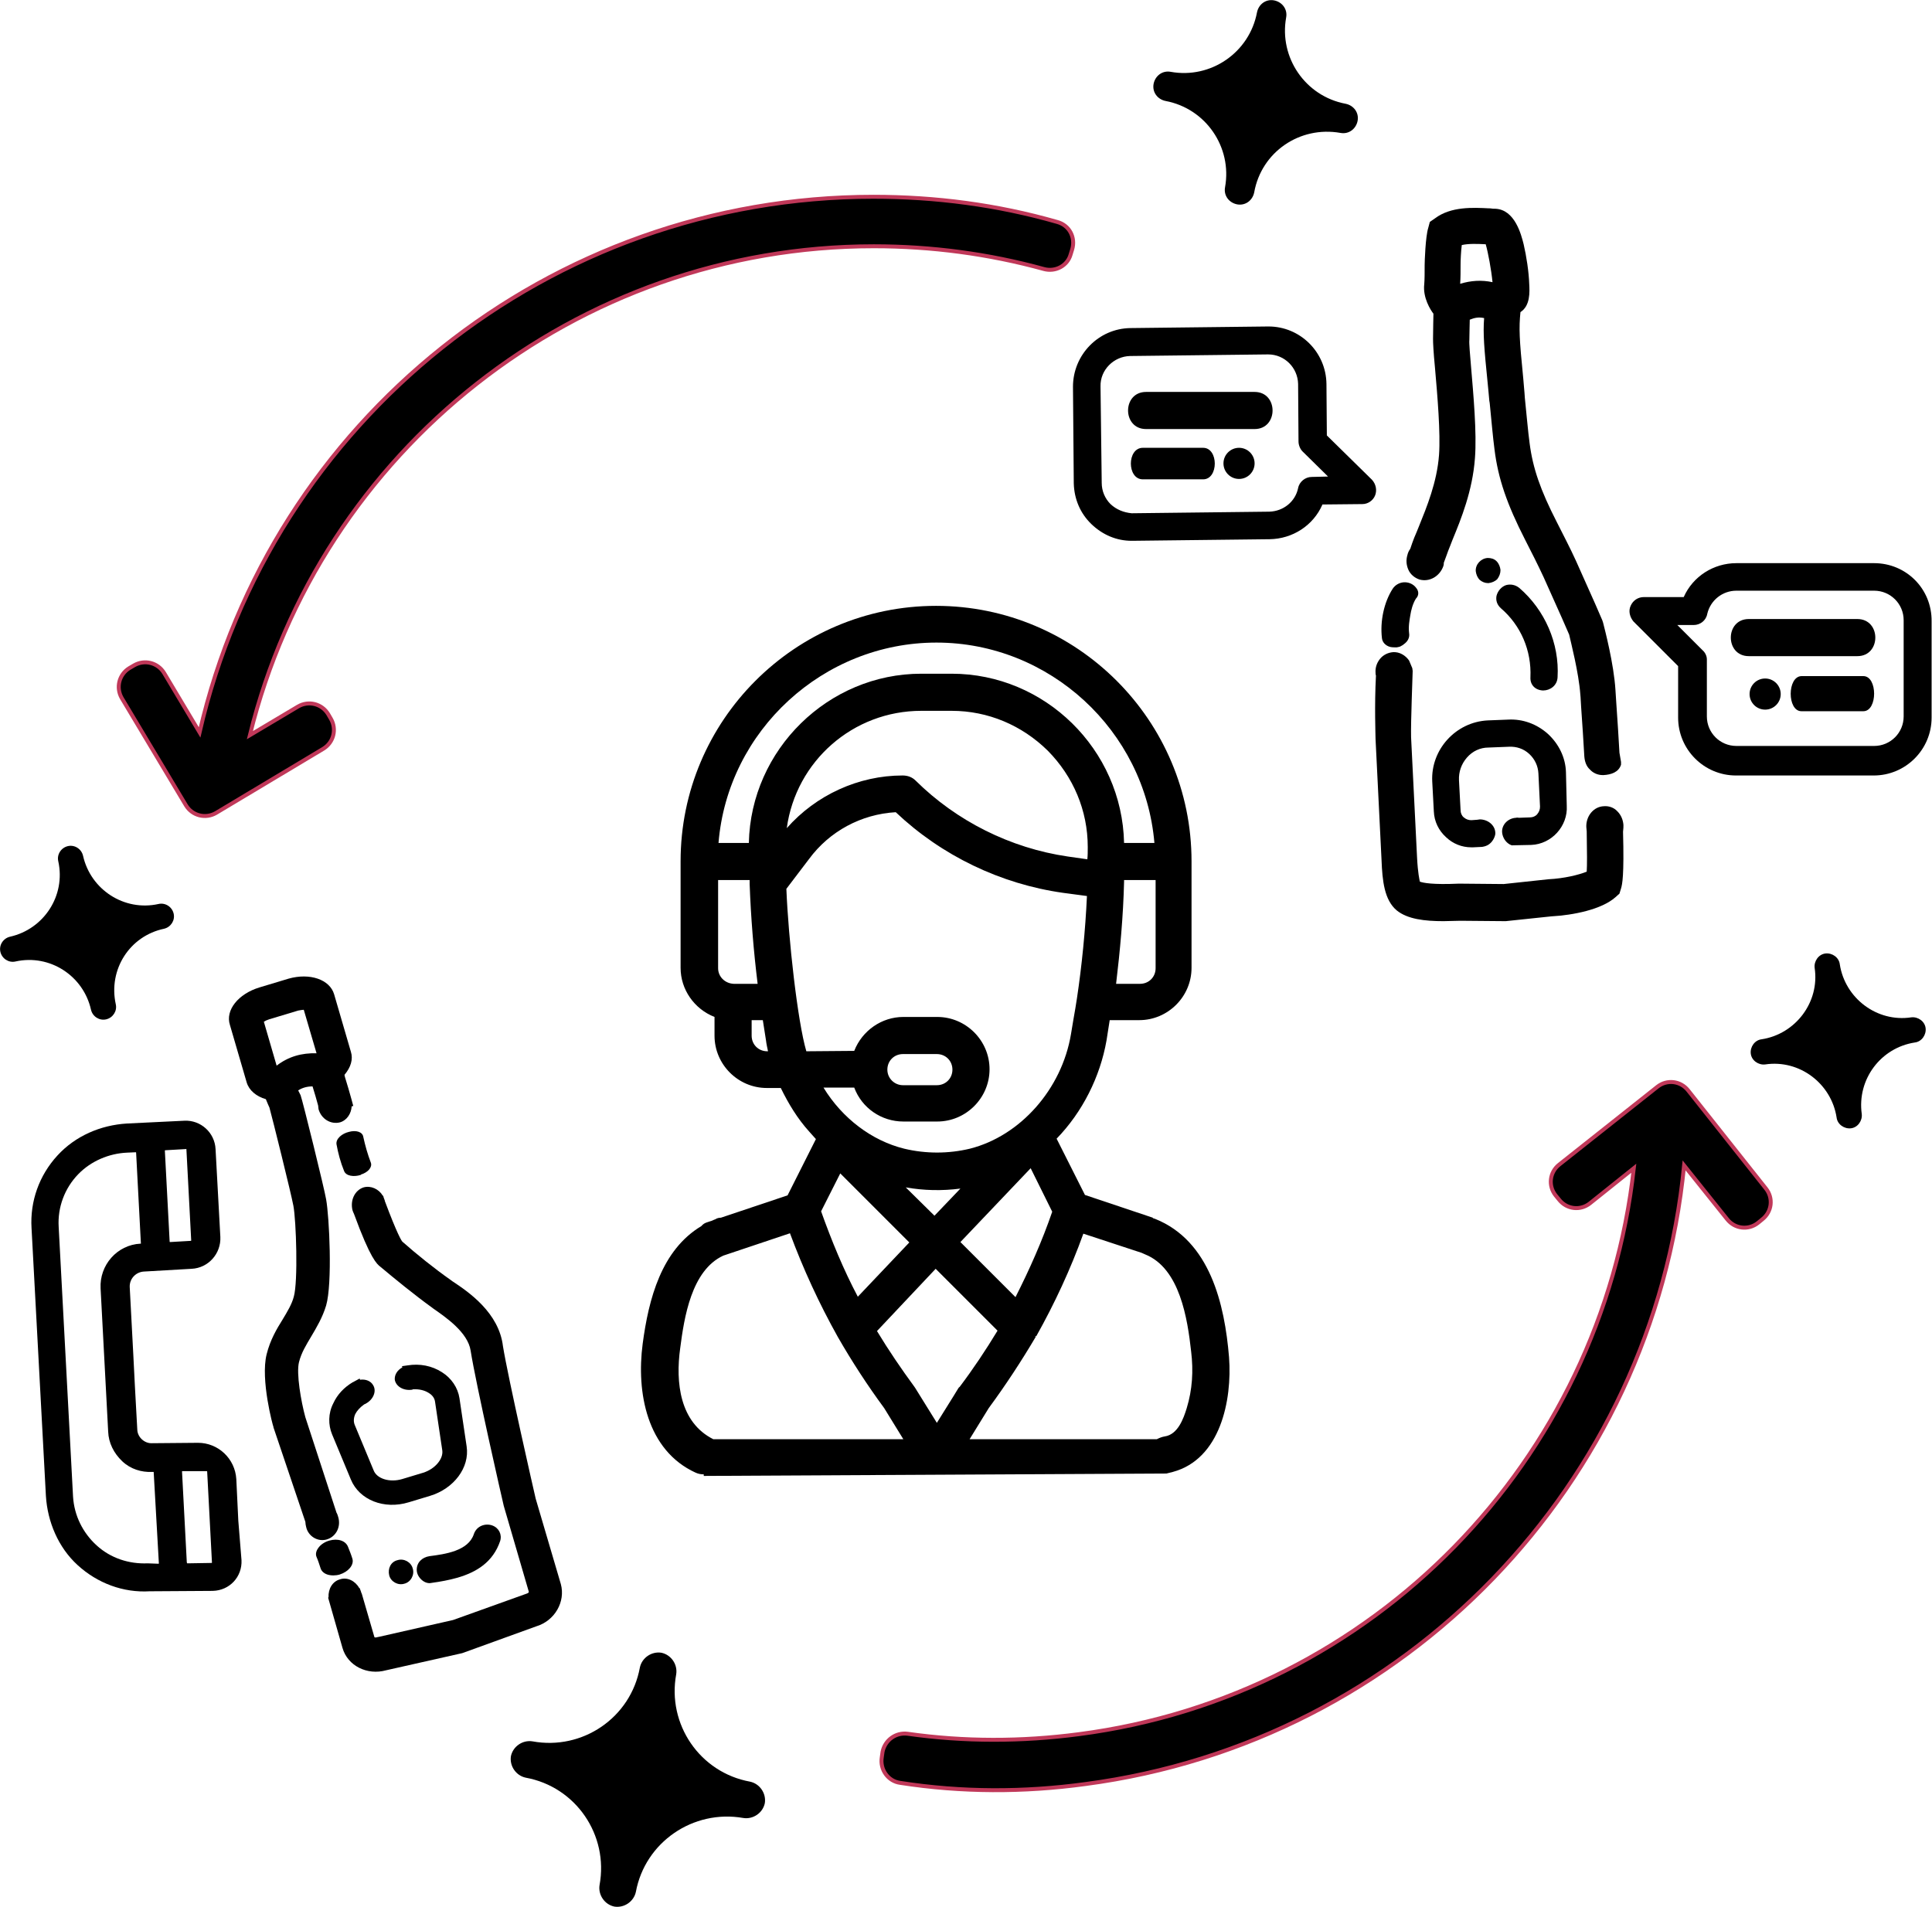
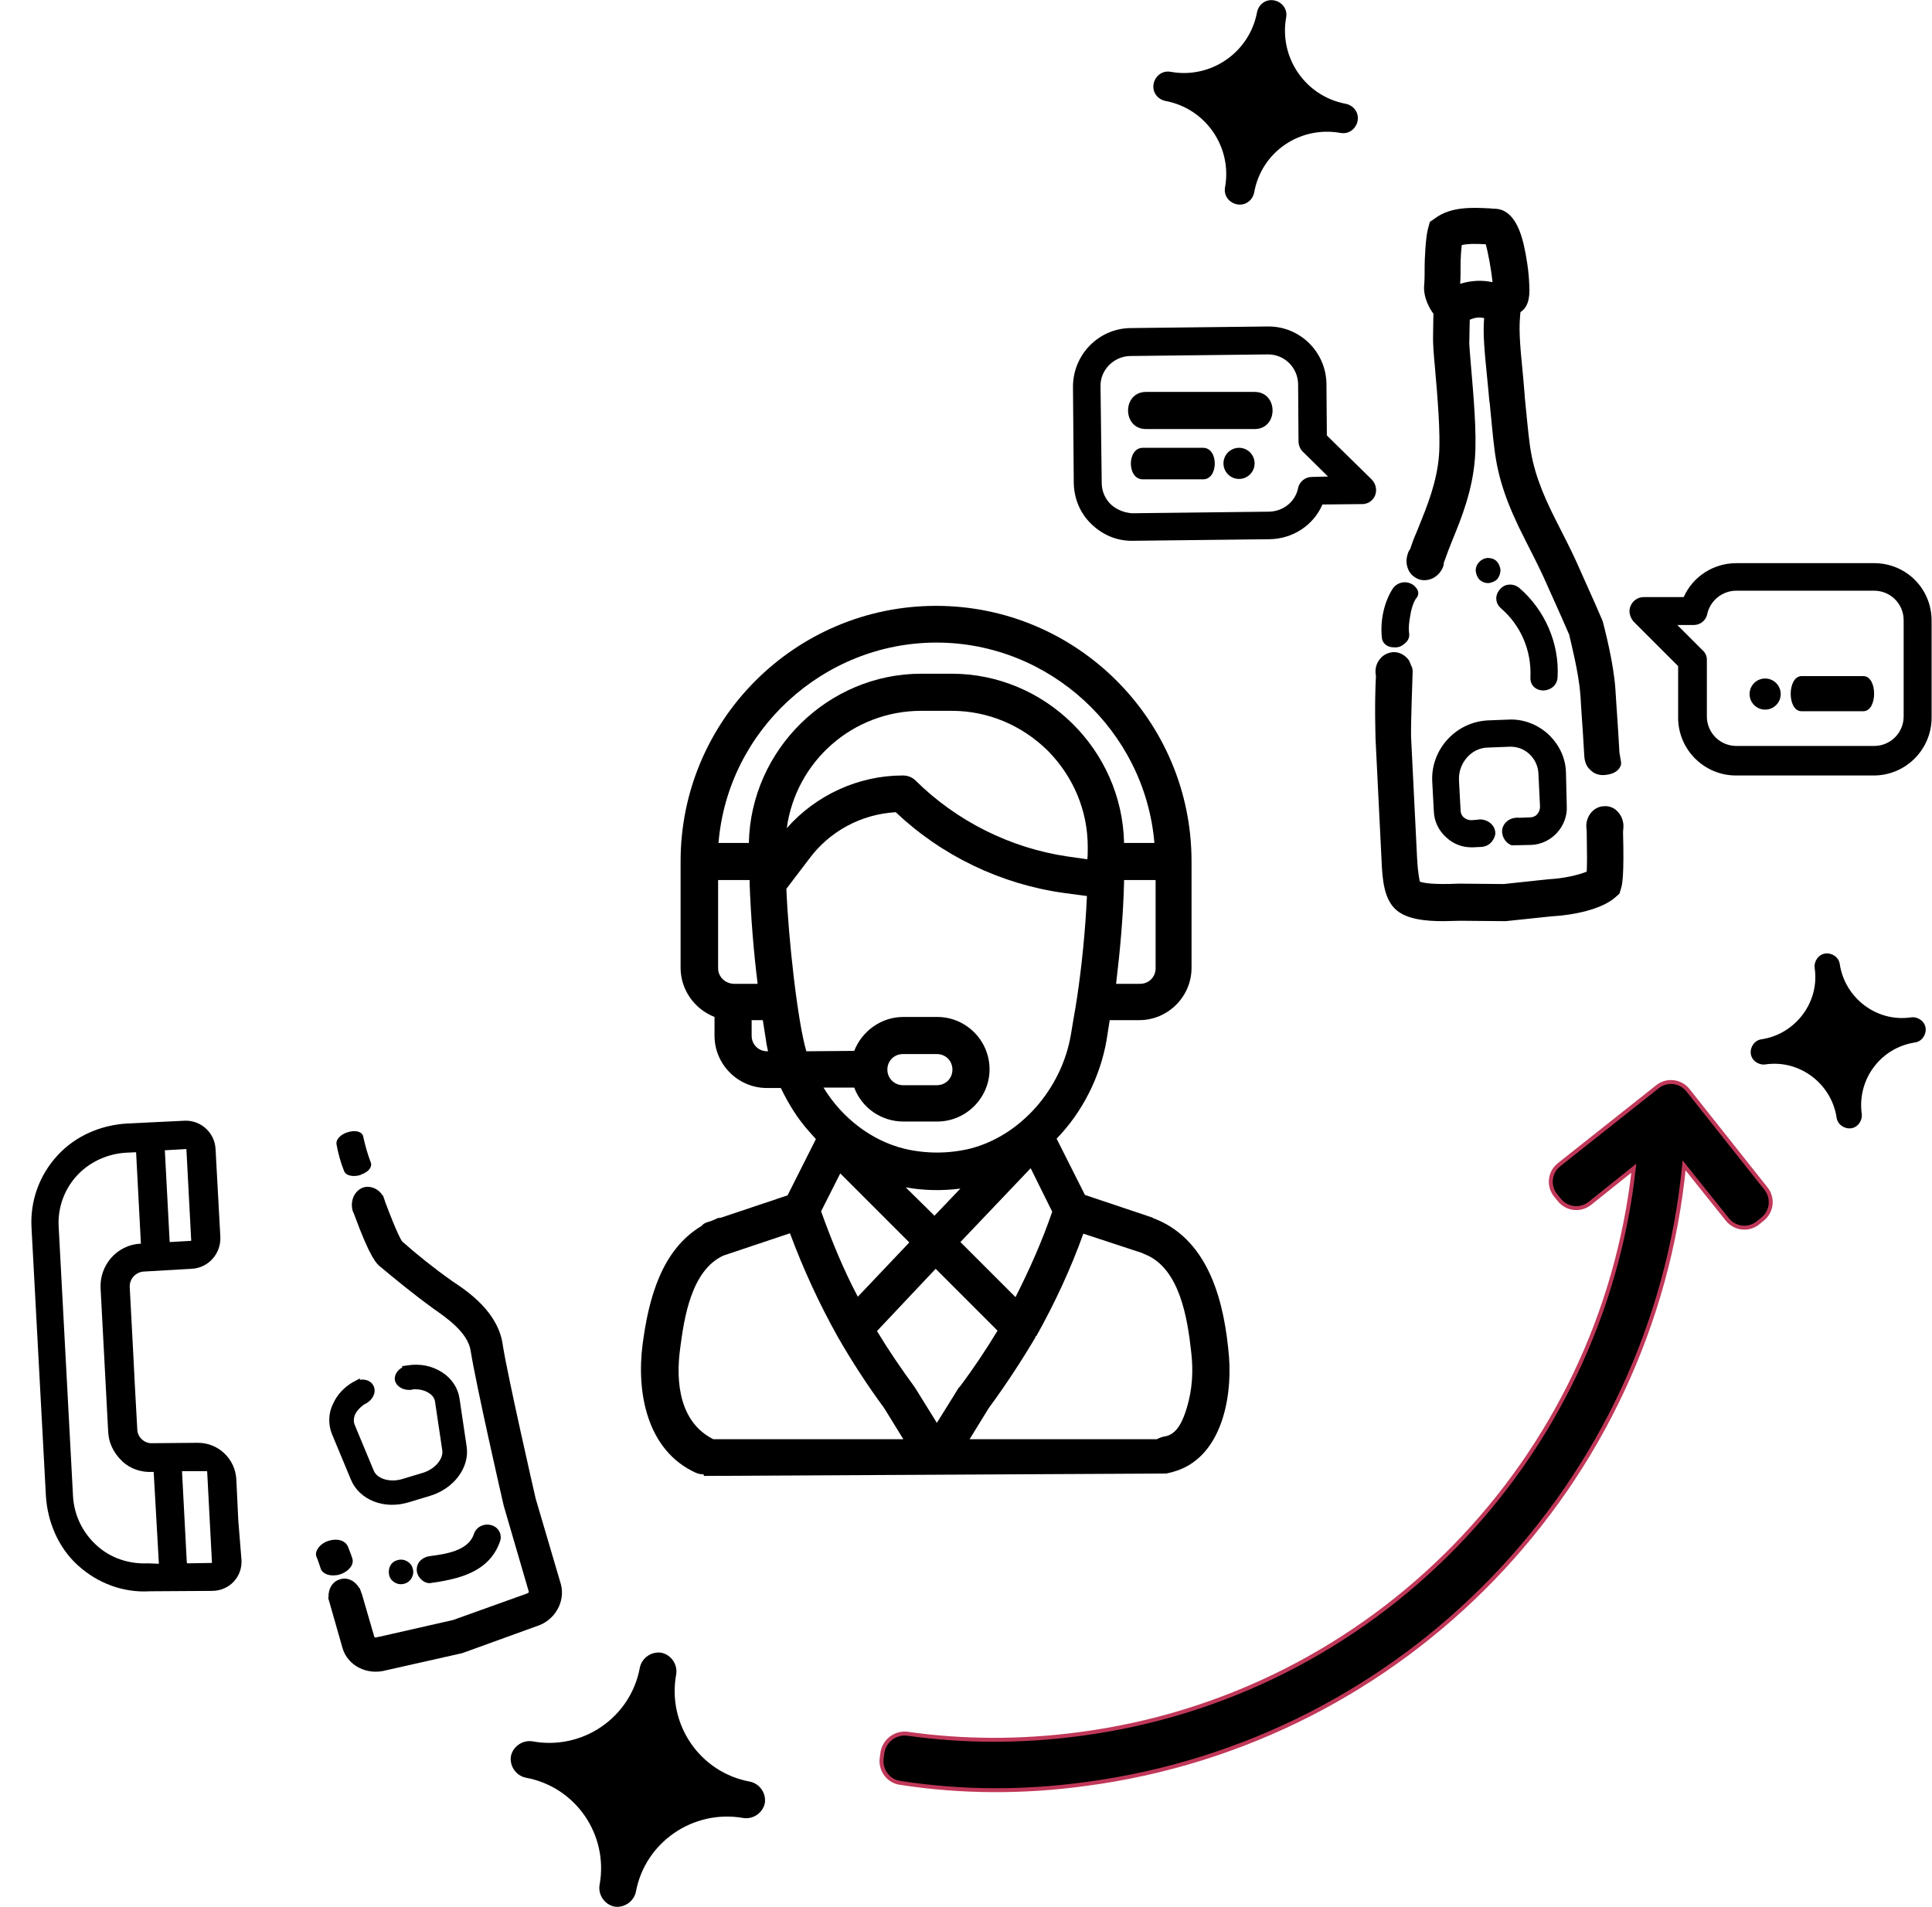
<svg xmlns="http://www.w3.org/2000/svg" version="1.1" id="Layer_1" x="0px" y="0px" viewBox="175 57.9 484 477.8" enable-background="new 175 57.9 484 477.8" xml:space="preserve">
  <g>
    <path d="M251.6,495.2" />
  </g>
  <g>
    <g>
-       <path stroke="#C03859" stroke-width="0.987" stroke-miterlimit="10" d="M393.8,107.2c-81,0-150.8,56-168.8,134.2l-8.9-14.9    c-1.6-2.6-4.9-3.4-7.5-1.9l-1.2,0.7c-2.6,1.6-3.4,4.9-1.9,7.5l16.1,26.9c1.6,2.6,4.9,3.4,7.5,1.9l26.9-16.1    c2.6-1.6,3.4-4.9,1.9-7.5l-0.7-1.2c-1.6-2.6-4.9-3.4-7.5-1.9l-12.1,7.2c17.6-71.5,81.9-122.5,156.3-122.5    c14.5,0,28.8,1.9,42.6,5.7c2.9,0.8,5.9-0.8,6.7-3.6l0.4-1.3c0.9-3-0.7-6.1-3.8-6.9C424.8,109.2,409.4,107.2,393.8,107.2z" />
-     </g>
+       </g>
  </g>
  <g>
    <path d="M581.7,264.6c-0.1-1.3-0.6-2.5-1.5-3.4c-0.9-1-2.2-1.4-3.4-1.3c-2.6,0.1-4.5,2.5-4.4,5.2c0,0.4,0.1,0.7,0.1,1.1   c0.1,5.5,0.1,8.5,0,10.1c-2,0.8-5.6,1.7-9.6,1.9l-11.2,1.2l-10.9-0.1h-0.4c-6.5,0.3-8.9-0.2-9.7-0.5c-0.1-0.5-0.5-2.1-0.7-6   l-1.5-30.2c-0.1-3.6,0.4-15.9,0.4-16.6c0-0.2-0.1-0.5-0.1-0.7l-0.8-1.9c-0.9-1.3-2.4-2.2-4-2.1c-1.3,0.1-2.5,0.7-3.3,1.7   c-0.8,1-1.2,2.2-1.1,3.5c0,0.2,0,0.4,0.1,0.7c-0.4,7.5-0.1,15-0.1,15.9l1.5,30.3c0.2,5.2,0.7,10,3.8,12.6c2.7,2.2,7,2.7,11.7,2.7   c1.4,0,2.8-0.1,4.2-0.1l11.4,0.1l11.4-1.2c5.5-0.3,12.6-1.7,16.1-4.8l1-0.9l0.4-1.3c0.3-1,0.8-3.1,0.5-14.2   C581.7,265.6,581.7,265,581.7,264.6z" />
    <path d="M580.7,246.5c-0.2-3.9-0.5-8.1-0.8-12.6l-0.2-3.1c-0.4-6.6-2.7-15.3-3.1-16.9l-0.2-0.6c-0.4-1-2.2-5.1-6.6-14.9   c-1.5-3.3-3.2-6.5-4.8-9.7c-4.1-8-6-13.5-6.8-19.7c-0.4-2.9-0.8-7.6-1.2-11.4c-0.1-1.8-0.3-3.4-0.4-4.9c-1-10-1.1-12.6-0.7-16.6   c2.5-1.6,2.3-5.1,2.2-7c-0.1-3.1-0.7-7-1.4-10c-0.6-2.4-2.2-8.7-7.1-8.9l0,0c-0.4,0-0.8,0-1.3-0.1H548c-4-0.2-9.5-0.5-13.5,2.5   l-1.3,0.9l-0.4,1.5c-0.7,2.2-0.9,8.5-0.9,9.3c0,1.9,0,3.6-0.1,4.8c-0.4,3.4,1.6,6.5,2.3,7.4c0,1-0.1,3.6-0.1,6.3   c0,1.1,0.1,3.2,0.5,7.4c0.6,6.8,1.4,16.2,1,21.7c-0.5,6.8-3.1,13.1-5,17.8c-0.4,1-0.8,2-1.2,2.9c-0.3,0.8-0.7,1.8-1,2.8   c-0.3,0.4-0.6,1-0.7,1.5c-0.4,1.3-0.3,2.5,0.2,3.7c0.5,1.2,1.6,2.1,2.8,2.5c2.5,0.7,5.1-0.8,6-3.4c0.1-0.3,0.1-0.5,0.1-0.8   c0.4-1,0.8-2.2,1.1-3c0.3-0.8,0.7-1.7,1.1-2.8c2.1-5.1,5-12.2,5.6-20.4c0.5-6.3-0.4-16.1-1-23.2c-0.2-2.4-0.5-5.7-0.4-6.4   c0-2,0.1-3.9,0.1-5.1c1.2-0.5,2.3-0.7,3.6-0.4c-0.3,3.9,0,7.5,0.9,16.4c0.1,1.3,0.3,2.8,0.4,4.3l0.1,0.6c0.4,4,0.8,8.6,1.2,11.6   c0.9,7.3,3.1,13.7,7.7,22.7c1.6,3.1,3.2,6.3,4.6,9.3c4.1,9.1,5.9,13.2,6.4,14.4c0.4,1.8,2.4,9.5,2.8,15c0.1,0.8,0.1,1.9,0.2,3.1   c0.3,4.4,0.6,8.6,0.8,12.4c0.1,1.3,0.5,2.5,1.4,3.3c0.8,0.9,2,1.4,3.2,1.4c0.1,0,0.1,0,0.2,0c1.9-0.1,3.8-0.7,4.4-2.6v-0.7   L580.7,246.5z M548.9,128.6c-2.8-0.6-5.4-0.4-8.1,0.4c0.1-1.5,0.1-3.1,0.1-4.8c0-1.2,0.1-3.3,0.3-4.9c1.7-0.4,4.1-0.3,6-0.2   C547.8,121.2,548.6,125.5,548.9,128.6z" />
    <path d="M567.3,251.4c-0.1-3.7-1.8-7.1-4.5-9.6c-2.8-2.5-6.3-3.8-10-3.6l-5.1,0.2c-8,0.4-14.3,7.3-13.9,15.3l0.4,7.5   c0.1,2.5,1.2,4.8,3.1,6.5c1.7,1.6,3.9,2.5,6.3,2.5c0.1,0,0.3,0,0.4,0l2.1-0.1c0,0,0,0,0.1,0c0,0,1.2-0.1,2-0.8   c0.9-0.7,1.5-2.1,1.4-2.8c-0.1-1.9-1.9-3.3-3.9-3.3c-0.2,0-0.4,0.1-0.7,0.1l-1.4,0.1c-0.7,0-1.3-0.2-1.9-0.7   c-0.5-0.4-0.8-1.1-0.8-1.8l-0.4-7.5c-0.1-2.1,0.6-4.1,2-5.7c1.4-1.6,3.3-2.5,5.4-2.5l5.1-0.2c1.9-0.1,3.7,0.5,5.1,1.8   c1.4,1.3,2.2,3,2.3,4.9l0.4,8.3c0,0.7-0.2,1.3-0.7,1.9c-0.4,0.5-1.1,0.8-1.8,0.8l-2.8,0.1c-0.2,0-0.4-0.1-0.7,0   c-2,0.1-3.6,1.7-3.5,3.6c0.1,1.4,1,2.8,2.4,3.3l4.9-0.1c5.1-0.2,9.2-4.7,8.9-9.8L567.3,251.4z" />
    <g>
      <path d="M555.6,205.2c-1-0.8-2.2-1-3.3-0.7c-1.2,0.4-2.1,1.5-2.4,2.7c-0.2,1.1,0.1,2.2,1.1,3.1c5,4.3,7.7,10.6,7.4,17.3    c-0.1,1.9,1.2,3.2,3.1,3.3c0.1,0,0.1,0,0.1,0c1.7,0,3.5-1.2,3.6-3.3l0,0C565.7,219.1,562,210.7,555.6,205.2z" />
      <path d="M550.9,200.7c-0.1-0.8-0.4-1.6-1-2.2c-0.6-0.6-1.4-0.8-2.2-0.8c-1.7,0.1-3.1,1.6-3,3.3c0.1,0.8,0.4,1.6,1,2.2    c0.6,0.5,1.3,0.8,2.1,0.8c0.1,0,0.1,0,0.1,0c0.8-0.1,1.6-0.4,2.2-1C550.6,202.3,550.9,201.6,550.9,200.7z" />
    </g>
    <path d="M529.7,205.1c-0.7-0.9-1.9-1.4-3.1-1.3c-1.1,0.1-2.1,0.7-2.7,1.6c-2.2,3.4-3.2,8.2-2.7,12.4c0.1,1,0.9,1.9,2.1,2.2   c0.5,0.1,1,0.1,1.6,0.1c0.4-0.1,0.8-0.1,1.2-0.4c0.2-0.1,0.4-0.2,0.6-0.4c1-0.7,1.5-1.7,1.3-2.8c-0.2-1.6,0.1-3.2,0.3-4.4   c0.2-1.3,0.6-2.9,1.4-4.2C530.5,207.1,530.5,206,529.7,205.1z" />
  </g>
  <g>
-     <path d="M256.9,443.6c2.3-0.7,3.6-3.2,2.8-5.7c-0.1-0.3-0.2-0.7-0.4-1l-7.8-23.9c-1.1-4-2.3-11-1.6-13.8c0.6-2.4,1.8-4.3,3.1-6.5   c1.3-2.2,2.8-4.7,3.7-7.7c1.6-5.5,0.8-22.2,0-26.6c-0.4-2.5-5.9-24.8-6.4-26.1l-0.3-0.6c0,0-0.1-0.2-0.3-0.6c1.1-0.7,2.3-1,3.6-1   l0,0c0.5,1.6,1,3.3,1.4,4.8c0,0.3,0.1,0.6,0.1,0.9c0.7,2.5,3.1,3.9,5.4,3.3c1.7-0.5,2.8-2.2,2.9-4l0.4-0.1l-0.4-1.5   c-0.5-1.9-1.1-3.8-1.7-5.8l-0.1-0.5c1.6-1.9,2.2-3.9,1.6-5.8l-4.2-14.4c-1.1-3.7-6.1-5.4-11.4-3.9l-7.3,2.2   c-5.3,1.6-8.6,5.7-7.4,9.4l4.2,14.4c0.6,2,2.4,3.5,4.8,4.2c0.4,1,0.8,1.9,0.9,2.1c0.7,2.5,5.4,21.4,6,24.6c0.7,3.7,1.2,19,0.1,22.8   c-0.5,1.9-1.6,3.7-2.8,5.7c-1.5,2.4-3.1,5.1-4,8.7c-1.6,6.4,1.6,18.1,1.7,18.2v0.1l8,23.7c0,0.4,0.1,0.9,0.2,1.3   C252.2,442.8,254.6,444.3,256.9,443.6z M244.3,324.9l-3.2-11c0.3-0.2,0.7-0.4,1.3-0.6l7.3-2.2c0.6-0.1,1.1-0.2,1.4-0.2l3.2,10.9   C250.6,321.7,247.3,322.6,244.3,324.9z" />
    <path d="M257.5,443.9c-1.1,0.3-2.2,1-2.8,1.9c-0.5,0.7-0.7,1.5-0.4,2.2c0.4,0.9,0.7,1.9,1,2.8c0.2,0.7,0.8,1.3,1.7,1.6   s2.1,0.3,3.1,0c2.2-0.7,3.6-2.4,3.2-3.9c-0.3-1-0.7-2-1.1-3C261.6,443.9,259.6,443.3,257.5,443.9z" />
    <path d="M288.3,378.9l-0.8,1.3l0,0l0,0l0,0L288.3,378.9l-0.4-0.3c-4-2.8-8.6-6.5-12.1-9.6c-0.2-0.2-1.3-1.9-4.4-10.2v-0.1   c-0.1-0.3-0.2-0.5-0.3-0.8l-0.1-0.4h-0.1c-1-1.7-3-2.6-4.8-2.1c-2.2,0.7-3.4,3.2-2.8,5.7c0.1,0.3,0.2,0.6,0.4,1   c4.1,11.2,5.7,12.5,6.6,13.2c3.7,3.1,8.6,7.1,12.9,10.2l0.4,0.3c3,2.1,8.6,5.9,9.3,10.5c1.3,8.3,8,37.7,8.3,38.9l6.3,21.6   c-0.1,0.1-0.2,0.3-0.6,0.4l-18.4,6.6l-18.5,4.2l-0.5,0.1c-0.3,0.1-0.6,0.1-0.7,0l-3.2-11l-0.1-0.1c0-0.1,0-0.1,0-0.1   c0-0.1-0.1-0.2-0.1-0.3l-0.3-0.8h-0.1c-1-1.8-3-2.8-4.8-2.2c-1.9,0.5-3,2.4-2.9,4.5l-0.1,0.1l3.6,12.6c1.3,4.5,6.2,6.9,10.9,5.6   l19.1-4.3l18.5-6.7c4.7-1.4,7.4-6.2,6.2-10.6l-6.3-21.4c-0.4-1.7-6.9-30.2-8.2-38.2C300,386.8,292.4,381.6,288.3,378.9z" />
    <path d="M285.7,401.7c-2.5-1.6-5.5-2.2-8.6-1.7l-1.4,0.2l0.1,0.3c-1.3,0.7-2,1.9-1.9,3.1c0.3,1.7,2.2,2.8,4.3,2.5   c0.1,0,0.1,0,0.2-0.1c1.5-0.1,2.9,0.2,4,0.9c1,0.6,1.5,1.4,1.6,2.3l1.8,12.1c0.3,2.2-1.9,4.7-4.8,5.6l-5.3,1.6   c-3.1,0.9-6.3-0.1-7.1-2.2l-4.7-11.3c-0.4-0.9-0.3-1.9,0.1-2.8c0.4-0.8,1.2-1.7,2.2-2.4c0.1-0.1,0.3-0.1,0.4-0.2   c1.9-1,2.8-3.1,1.9-4.6c-0.6-1.1-1.9-1.6-3.3-1.4l-0.1-0.3l-1.3,0.7c0,0-0.1,0-0.1,0.1h-0.1c-0.1,0.1-0.1,0.1-0.2,0.1   c-2.2,1.3-3.9,3.1-4.9,5.3c-1.3,2.5-1.3,5.4-0.3,7.8l4.7,11.3c2.1,5.1,8.3,7.6,14.5,5.7l5.3-1.6c6-1.8,10-7.1,9.2-12.4l-1.8-12.1   C289.7,405.6,288.1,403.2,285.7,401.7L285.7,401.7z" />
    <path d="M298.3,440.1c-1.7-0.6-3.9,0.1-4.6,2.2c-1.4,4.2-7.2,5-11.1,5.5c-1.9,0.3-3.2,1.6-3.2,3.4c0,1,0.5,1.9,1.3,2.6   c0.7,0.6,1.6,0.9,2.4,0.7c2.2-0.3,4.4-0.7,6.5-1.3c4.8-1.4,8.9-3.9,10.7-9.2C300.8,442.4,300,440.7,298.3,440.1z" />
    <path d="M272.5,452.6c0.4,1.6,2.2,2.6,3.8,2.1c1.6-0.4,2.6-2.2,2.1-3.8c-0.4-1.6-2.2-2.6-3.8-2.1   C272.9,449.2,272.1,450.9,272.5,452.6z" />
    <path d="M262.4,341.5c-1.7,0.4-3.3,1.7-3.1,3.1c0.4,2.2,1,4.5,1.9,6.7c0.5,1.3,2.5,1.5,4.1,1c0.1,0,0.1,0,0.1-0.1   c1.9-0.6,2.9-1.9,2.5-3c-0.8-2.1-1.4-4.2-1.9-6.5C265.8,341.5,264.2,341,262.4,341.5z" />
  </g>
  <g>
    <g>
      <path stroke="#C03859" stroke-width="0.987" stroke-miterlimit="10" d="M446.9,504.9c80.3-10.6,142.2-75.2,150-155l10.8,13.5    c1.9,2.4,5.3,2.8,7.7,0.9l1.1-0.9c2.4-1.9,2.8-5.3,0.9-7.7l-19.5-24.6c-1.9-2.4-5.3-2.8-7.7-0.9l-24.6,19.5    c-2.4,1.9-2.8,5.3-0.9,7.7l0.9,1.1c1.9,2.4,5.3,2.8,7.7,0.9l11-8.8c-8.1,73.2-65.2,132.2-139,141.8c-14.4,1.9-28.8,1.9-42.9-0.1    c-3-0.4-5.7,1.6-6.3,4.5l-0.2,1.4c-0.5,3.1,1.6,6,4.6,6.4C415.9,507,431.5,507,446.9,504.9z" />
    </g>
  </g>
  <path d="M482.9,398c-1.1-13.4-4.8-29.2-18.5-34.7c-0.2-0.1-0.4-0.1-0.6-0.2V363l-17-5.7l-7.1-14.1c6.5-6.7,10.9-15.5,12.5-24.6  l0.8-5.1h7.4c7.2,0,13.1-5.9,13.1-13.1v-26.7c0-35.3-28.7-64-64-64s-64,28.7-64,64v26.7c0,5.4,3.4,10.3,8.5,12.3v4.7  c0,7.2,5.9,13.1,13.1,13.1h3.5c1.9,3.9,4.2,7.7,7.1,10.9c0.5,0.6,1.1,1.2,1.7,1.9l-7.1,14.1l-16.7,5.6c-0.4,0-1,0.1-1.4,0.4  c-0.4,0.1-0.8,0.4-1.3,0.5l-0.6,0.2c-0.7,0.2-1.2,0.5-1.6,1c-10,6-13.2,18.2-14.7,29.5c-1.6,12.1,1,26.7,13.3,32.3  c0.7,0.3,1.3,0.4,2,0.4v0.4l115.9-0.6l1.6-0.4l0,0C480.7,423.5,483.7,408.8,482.9,398z M447.4,273.2l-4.9-0.7  c-14.4-2.1-27.9-8.9-38.1-19c-0.9-0.9-2-1.3-3.3-1.3c-11,0-21.7,4.9-29,13.2c2.3-16.8,16.6-29.4,33.7-29.4h7.6  c9.1,0,17.6,3.6,24.1,10c6.4,6.5,10,15,10,24.1C447.5,271.2,447.5,272.3,447.4,273.2z M464.5,300.5c0,2.2-1.7,3.9-3.9,3.9h-6  c1-8.3,1.8-17.1,2-25.6v-0.4h7.9V300.5z M354.9,300.5v-22.1h7.9c0,0.3,0,0.7,0,1c0.3,8.3,1,16.9,2,25h-6  C356.6,304.3,354.9,302.6,354.9,300.5z M367.2,321.3c-2.2,0-3.9-1.7-3.9-3.9v-3.9h2.8l0.8,5.1c0.1,0.9,0.3,1.7,0.5,2.7L367.2,321.3  L367.2,321.3z M362.6,269.1H355c2.3-28.2,26.3-50.2,54.6-50.2s52.2,22,54.6,50.2h-7.6c-0.5-23.4-19.8-42.4-43.2-42.4h-7.6  C382.5,226.7,363.1,245.7,362.6,269.1z M377,321.3c-2.2-7.5-4.5-28.2-5-40.7l5.7-7.5c5.1-6.9,13-11.2,21.7-11.7  c11.5,10.9,26.3,18,41.9,20.2l6,0.8c-0.4,8.7-1.3,17.6-2.5,25.6c-0.3,1.9-0.5,3.2-0.9,5.4l-0.6,3.6c-2.3,13.8-12.7,25.5-25.3,28.7  c-5.4,1.3-11.1,1.3-16.5,0c-8.1-2-15.5-7.6-20.2-15.3h7.7c1.9,5.1,6.8,8.5,12.3,8.5h8.5c7.2,0,13.1-5.9,13.1-13.1  c0-7.2-5.9-13.1-13.1-13.1h-8.5c-5.4,0-10.3,3.4-12.3,8.5L377,321.3L377,321.3z M438.6,361.5c-2.5,7.3-5.7,14.5-9.2,21.4l-13.8-13.8  l17.6-18.5L438.6,361.5z M401.9,355.4c4.5,0.8,9.1,0.9,13.7,0.3l-6.5,6.8L401.9,355.4z M402.8,369.2l-12.9,13.6  c-3.6-6.8-6.6-14.1-9.2-21.4l4.8-9.5L402.8,369.2z M397.3,325.9c0-2.2,1.7-3.9,3.9-3.9h8.5c2.2,0,3.9,1.7,3.9,3.9s-1.7,3.9-3.9,3.9  h-8.5C399.1,329.8,397.3,328.1,397.3,325.9z M353.7,418.5c-8.4-4.2-9.5-14.2-8.3-22.8c1-7.7,2.8-19.5,10.8-23.2l16.7-5.6  c3.3,8.9,7.3,17.6,12,26c3.5,6.1,7.4,12.1,11.6,17.8l4.8,7.8L353.7,418.5L353.7,418.5z M414,407.5c-0.8,1.3-2.1,3.4-4.3,6.9  l-5.4-8.7c-0.1-0.1-0.1-0.2-0.2-0.3c-3.3-4.5-6.5-9.2-9.4-14l14.7-15.6l15.5,15.5c-2.9,4.8-6.1,9.6-9.5,14.1  C415.2,405.5,415.2,405.5,414,407.5z M472.3,410.7c-0.8,2.6-2.2,6.6-5.5,7.1c-0.7,0.1-1.4,0.4-2,0.7h-46.9l4.8-7.8  c4.2-5.7,8.2-11.8,11.8-17.9l-0.3-0.2l0,0l0.4,0.1c4.6-8.2,8.6-16.8,11.8-25.7l14.6,4.8c0.3,0.1,0.6,0.3,0.9,0.4  c8.7,3.5,10.6,16.2,11.5,24.3C474,401.4,473.7,406.1,472.3,410.7z" />
  <g>
    <path d="M644.5,199H610c-5.7,0-10.9,3.3-13.2,8.5h-10c-1.4,0-2.7,0.8-3.3,2.2c-0.6,1.3-0.2,2.8,0.7,3.9l11.2,11.2v12.9   c0,8,6.5,14.5,14.5,14.5h34.5c8,0,14.5-6.5,14.5-14.5v-24.1C659,205.4,652.5,199,644.5,199z M601.5,220.8l-6.3-6.3h4.1   c1.6,0,3.1-1.1,3.4-2.8c0.8-3.4,3.8-5.8,7.3-5.8h34.5c4.1,0,7.4,3.3,7.4,7.4v24.1c0,4.1-3.3,7.4-7.4,7.4h-34.5   c-4.1,0-7.4-3.3-7.4-7.4v-14.3C602.6,222.3,602.2,221.4,601.5,220.8z" />
    <path d="M507.4,167l-0.1-12.9c-0.1-8-6.6-14.4-14.5-14.4c-0.1,0-0.1,0-0.1,0l-34.5,0.4c-8,0.1-14.4,6.7-14.4,14.7L444,179   c0.1,3.9,1.6,7.5,4.4,10.2c2.8,2.7,6.3,4.2,10.1,4.2c0.1,0,0.1,0,0.1,0l34.5-0.4c5.7-0.1,10.9-3.4,13.2-8.7l10-0.1   c1.4,0,2.7-0.9,3.2-2.2s0.2-2.8-0.8-3.9L507.4,167z M453.2,184.2c-1.4-1.4-2.2-3.3-2.2-5.3l-0.3-24.2c-0.1-4.1,3.3-7.5,7.4-7.6   l34.5-0.4h0.1c4.1,0,7.4,3.3,7.5,7.4l0.1,14.4c0,0.9,0.4,1.9,1,2.5l6.4,6.3l-4.1,0.1c-1.6,0-3.1,1.2-3.4,2.8   c-0.7,3.4-3.7,5.8-7.2,5.9l-34.5,0.4C456.5,186.3,454.7,185.6,453.2,184.2z" />
  </g>
  <path d="M462.1,165.4c9.1,0,18.2,0,27.2,0c6,0,6-9.3,0-9.3c-9.1,0-18.2,0-27.2,0C456.1,156.1,456.1,165.4,462.1,165.4L462.1,165.4z" />
  <path d="M461.3,178c5.1,0,10,0,15.1,0c3.9,0,3.9-7.9,0-7.9c-5.1,0-10,0-15.1,0C457.3,170.1,457.3,178,461.3,178L461.3,178z" />
-   <path d="M613.1,222.3c9.1,0,18.2,0,27.2,0c6,0,6-9.3,0-9.3c-9.1,0-18.2,0-27.2,0C607.1,213,607.1,222.3,613.1,222.3L613.1,222.3z" />
  <path d="M626.3,236.1c5.1,0,10.3,0,15.5,0c3.6,0,3.6-8.8,0-8.8c-5.1,0-10.3,0-15.5,0C622.7,227.4,622.7,236.1,626.3,236.1  L626.3,236.1z" />
  <circle cx="485.4" cy="174" r="3.9" />
  <circle cx="617.2" cy="231.8" r="3.9" />
  <path d="M234.7,438.9l-0.5-10.4c-0.3-5.1-4.5-9.1-9.6-9.1l-11.5,0.1c-1.9,0.1-3.6-1.5-3.7-3.3l-0.6-10.9l-0.4-7.9l-0.9-17  c-0.1-2,1.4-3.7,3.4-3.9l12.1-0.7c4.2-0.2,7.4-3.8,7.2-8l-1.2-22c-0.2-4.1-3.7-7.3-7.8-7.1l-14.4,0.7c-6.6,0.4-12.9,3.1-17.4,8  c-4.6,5-6.9,11.5-6.5,18.2l3.6,67.1c0.4,6.5,3.1,12.9,7.9,17.3c5,4.6,11.5,7,18.1,6.6l15.8-0.1c4.2-0.1,7.4-3.5,7.2-7.7l0,0  L234.7,438.9z M221.7,345.9l1.2,22.8c0,0.1-0.1,0.1-0.1,0.1l-5.2,0.3c-0.1,0-0.1-0.1-0.1-0.1l-1.2-22.8c0-0.1,0.1-0.1,0.1-0.1  l5.2-0.3C221.7,345.7,221.7,345.8,221.7,345.9z M212,449.6c-4.7,0.2-9.3-1.3-12.8-4.5s-5.6-7.5-5.9-12.2l-3.6-67.6  c-0.3-4.9,1.5-9.7,4.9-13.2c3.2-3.3,7.7-5.2,12.2-5.4l2.2-0.1c0.1,0,0.1,0.1,0.1,0.1l1.2,22.8h-0.1c-5.9,0.3-10.3,5.4-10,11.2  l1.9,35.9c0.1,2.8,1.4,5.4,3.5,7.4s4.8,2.8,7.5,2.7h0.4l1.3,22.9c0,0.1-0.1,0.1-0.1,0.1L212,449.6z M221.8,449.4l-1.2-22.8  c0-0.1,0.1-0.1,0.1-0.1h6.1c0.1,0,0.1,0.1,0.1,0.1l1.2,22.8c0,0.1-0.1,0.1-0.1,0.1l-6.1,0.1C221.9,449.5,221.8,449.4,221.8,449.4z" />
-   <path d="M216.1,290.6c1.7-0.4,2.8-2.1,2.4-3.8c-0.4-1.7-2.1-2.8-3.8-2.4c-8.6,1.9-17-3.6-18.9-12.1c-0.4-1.7-2.1-2.8-3.8-2.4  s-2.8,2.1-2.4,3.8c1.9,8.6-3.6,17-12.1,18.9c-1.7,0.4-2.8,2.1-2.4,3.8c0.4,1.7,2.1,2.8,3.8,2.4c8.6-1.9,17,3.6,18.9,12.1  c0.4,1.7,2.1,2.8,3.8,2.4s2.8-2.1,2.4-3.8C202.1,300.8,207.5,292.4,216.1,290.6z" />
  <path d="M361.2,513.4c2.5,0.4,4.9-1.3,5.4-3.7c0.4-2.5-1.3-4.9-3.7-5.4c-12.6-2.3-20.8-14.4-18.5-26.9c0.4-2.5-1.3-4.9-3.7-5.4  c-2.5-0.4-4.9,1.3-5.4,3.7c-2.3,12.6-14.4,20.8-26.9,18.5c-2.5-0.4-4.9,1.3-5.4,3.7c-0.4,2.5,1.3,4.9,3.7,5.4  c12.6,2.3,20.8,14.4,18.5,26.9c-0.4,2.5,1.3,4.9,3.7,5.4c2.5,0.4,4.9-1.3,5.4-3.7C336.6,519.5,348.6,511.2,361.2,513.4z" />
  <path d="M510.8,91.2c2.1,0.4,3.9-1,4.3-3c0.4-2.1-1-3.9-3-4.3C502,82,495.4,72.3,497.2,62.3c0.4-2.1-1-3.9-3-4.3  c-2.1-0.4-3.9,1-4.3,3c-1.9,10.1-11.6,16.7-21.6,14.9c-2.1-0.4-3.9,1-4.3,3c-0.4,2.1,1,3.9,3,4.3c10.1,1.9,16.7,11.6,14.9,21.6  c-0.4,2.1,1,3.9,3,4.3c2.1,0.4,3.9-1,4.3-3C491,96,500.6,89.4,510.8,91.2z" />
  <path d="M654.7,319.1c1.7-0.2,2.9-1.9,2.7-3.6c-0.2-1.7-1.9-2.9-3.6-2.7c-8.6,1.3-16.6-4.8-17.9-13.3c-0.2-1.7-1.9-2.9-3.6-2.7  c-1.7,0.2-2.9,1.9-2.7,3.6c1.3,8.6-4.8,16.6-13.3,17.9c-1.7,0.2-2.9,1.9-2.7,3.6c0.2,1.7,1.9,2.9,3.6,2.7  c8.6-1.3,16.6,4.8,17.9,13.3c0.2,1.7,1.9,2.9,3.6,2.7c1.7-0.2,2.9-1.9,2.7-3.6C640.2,328.3,646.2,320.4,654.7,319.1z" />
</svg>